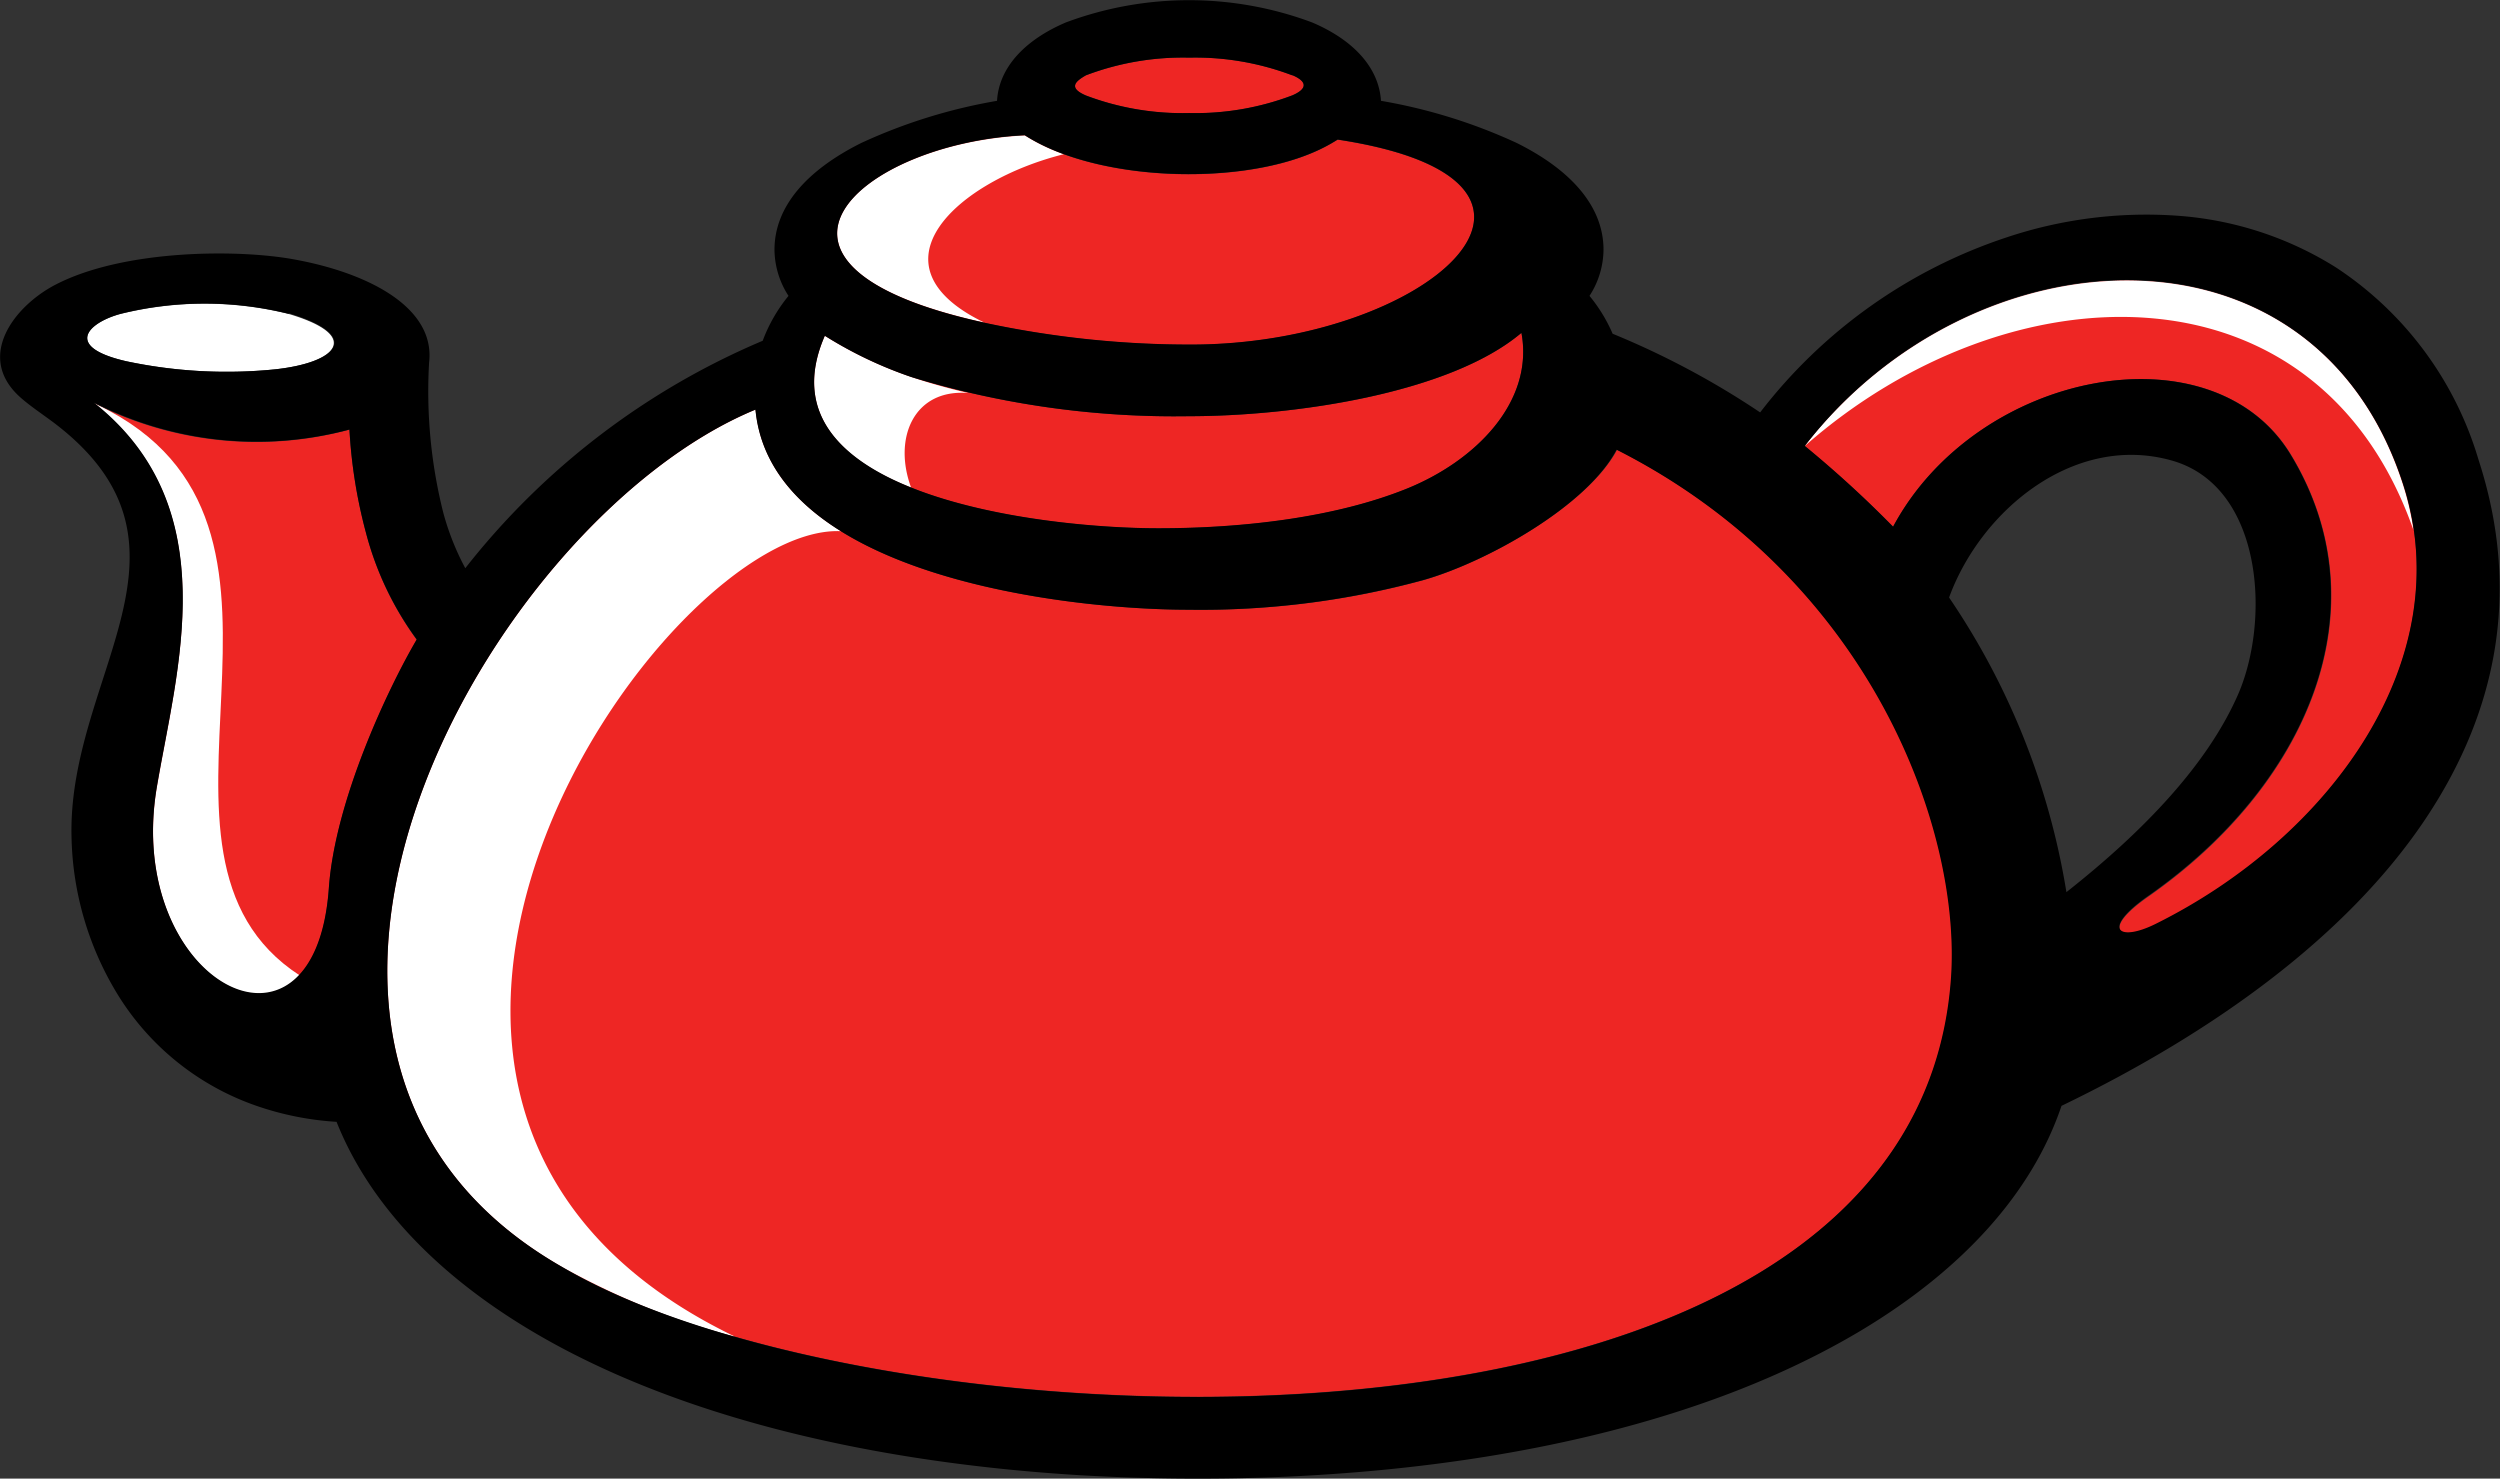
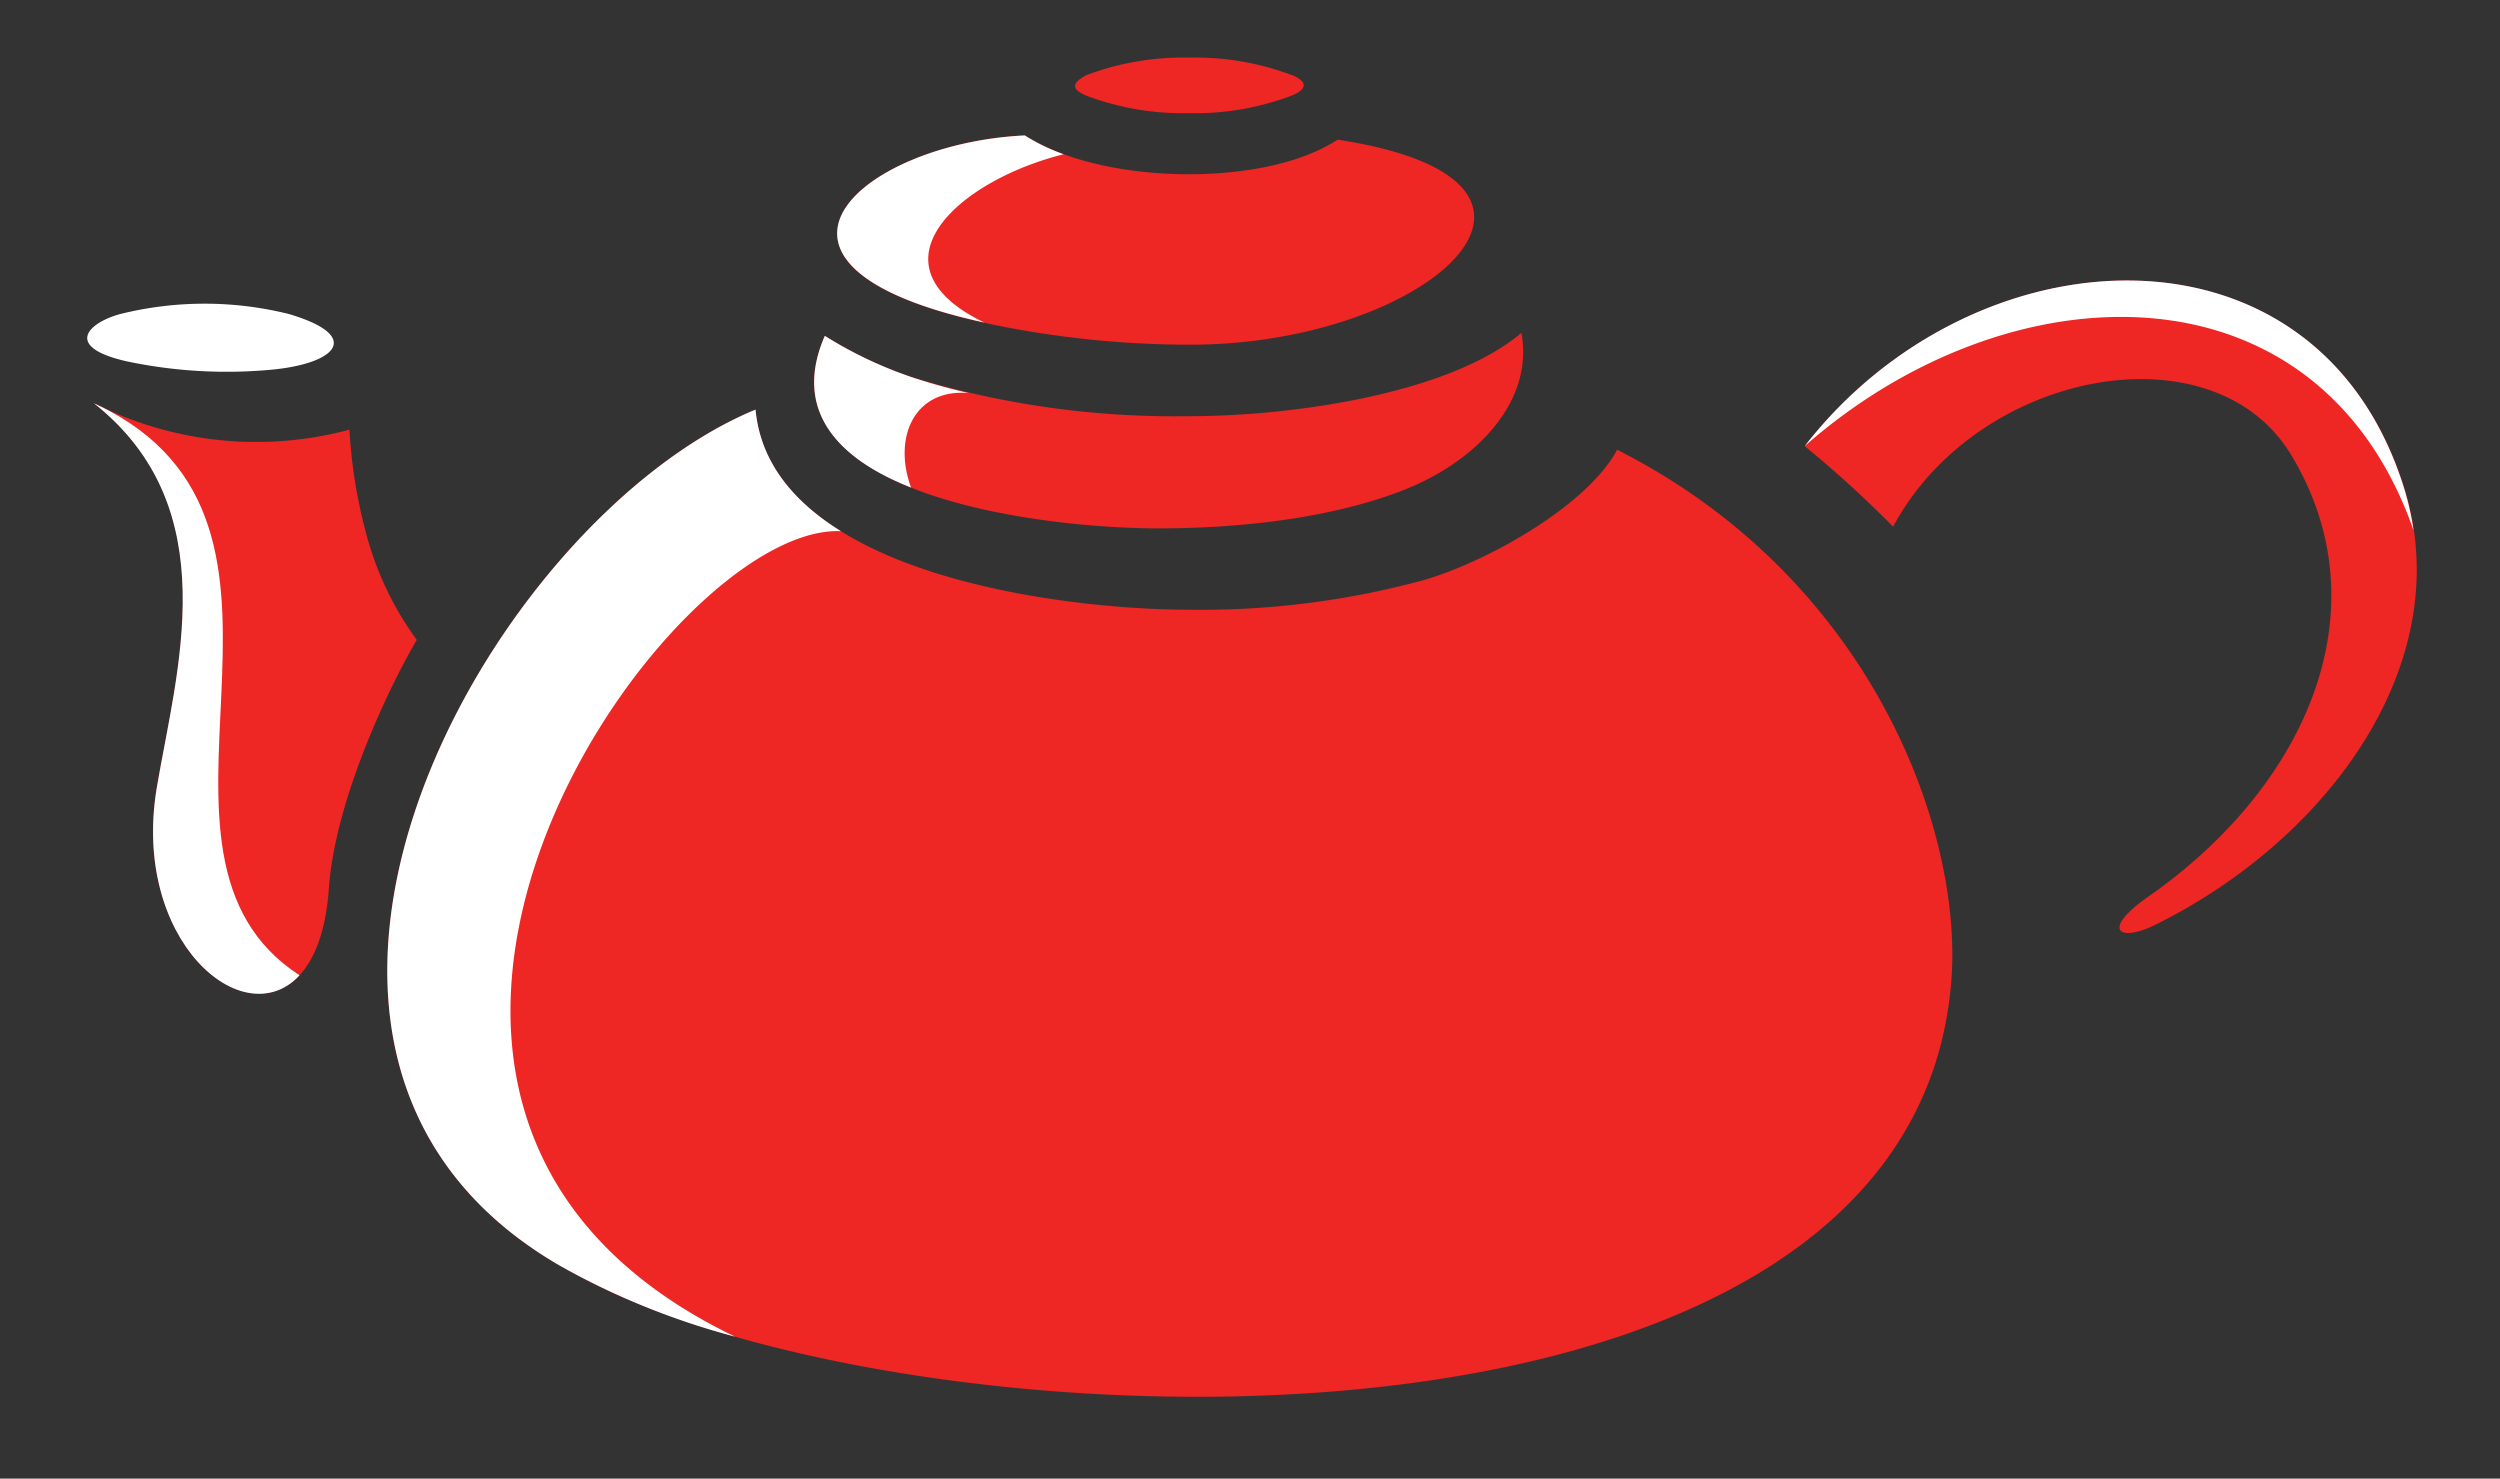
<svg xmlns="http://www.w3.org/2000/svg" viewBox="0 0 178.28 105.44">
  <rect x="0" y="0" width="178.28" height="105.44" fill="#333333" stroke="none" />
  <defs>
    <style>.cls-1{fill:#ee2624;}.cls-1,.cls-2,.cls-3{fill-rule:evenodd;}.cls-2{fill:#fff;}</style>
  </defs>
  <title>Ресурс 1</title>
  <g id="Слой_2" data-name="Слой 2">
    <g id="_1" data-name="1">
      <path class="cls-1" d="M128.7,31.82A79,79,0,0,1,135,37.56c6-11.19,22.81-14.34,28.38-5.13,6.65,11,1.13,23.62-10.18,31.51-3.4,2.37-2.12,3.31.52,2,12.48-6.19,21.72-18.91,17.65-31.41C165,14.94,140.73,16.31,128.7,31.82ZM92.16,5.37a19.48,19.48,0,0,0-7.36-1.26,19.48,19.48,0,0,0-7.36,1.26c-.73.42-1.3.88,0,1.44a19.49,19.49,0,0,0,7.36,1.26A19.49,19.49,0,0,0,92.16,6.8c.88-.37,1.26-.9,0-1.44ZM73.08,9.65c-11.63.55-21.8,9.24-2.84,13.38a69.86,69.86,0,0,0,14.69,1.55c16.79,0,30-11.64,10.46-14.62a12,12,0,0,1-1.8.94c-5.57,2.37-15.48,2-20.51-1.25ZM108.5,23.76c.89,4.9-3.25,9.12-8.24,11.12s-11.48,2.8-17.66,2.8c-8.37,0-28.72-2.41-23.78-13.73A29.38,29.38,0,0,0,65,26.89a64.34,64.34,0,0,0,19.78,2.79c7.33,0,18.54-1.58,23.7-5.93ZM40,90.3C13.58,75.1,34.82,37.08,53.87,29.21,55,41,75.87,43.48,84.81,43.48a60.27,60.27,0,0,0,16.74-2.12c4.53-1.31,11.67-5.33,13.77-9.29,18.23,9.23,24.63,27.23,23.84,37.78-2.8,37.4-77,33.7-99.12,20.45ZM29.72,45.63A22.51,22.51,0,0,1,26.1,38a36,36,0,0,1-1.18-7.36A25.58,25.58,0,0,1,6.7,28.75c9.52,7.5,5.89,19.05,4.48,27.42C8.85,70,22.48,77.29,23.45,63.38,23.88,57.15,27.65,49.16,29.72,45.63Z" />
      <path class="cls-2" d="M128.7,31.81c14.56-12.82,36.58-13.52,43.41,6a19.8,19.8,0,0,0-.77-3.31C165,14.94,140.73,16.31,128.7,31.81Z" />
      <path class="cls-2" d="M7.83,29.32C24.36,38.23,8,60.87,21.36,69.55c-4,4.33-12-2.48-10.18-13.37,1.41-8.37,5-19.92-4.48-27.42Q7.24,29,7.83,29.32Z" />
      <path class="cls-2" d="M20.59,22.39a24.91,24.91,0,0,0-12,0C6.32,23,4.48,24.72,9,25.76a34.47,34.47,0,0,0,10.6.58C24.06,25.86,25.83,23.94,20.59,22.39Z" />
      <path class="cls-2" d="M52.38,95.3c-34-16.39-5.09-58,7.59-57.42h0c-3.37-2.09-5.74-4.9-6.09-8.67C34.82,37.08,13.58,75.1,40,90.3a53,53,0,0,0,12.34,5ZM65,34.78c-5.12-2-8.54-5.42-6.18-10.83A29.38,29.38,0,0,0,65,26.89c1.25.42,2.61.8,4.07,1.14h0c-3.9-.33-5.41,3.22-4.09,6.76ZM70.19,23C61.7,18.9,68.25,12.9,75.85,11h0a14,14,0,0,1-2.77-1.34C61.46,10.2,51.3,18.87,70.19,23Z" />
-       <path class="cls-3" d="M40,90.3c22.14,13.25,96.33,17,99.12-20.45.79-10.54-5.62-28.55-23.84-37.78-2.1,4-9.23,8-13.77,9.29a60.26,60.26,0,0,1-16.74,2.12C75.87,43.48,55,41,53.87,29.21,34.82,37.08,13.58,75.1,40,90.3ZM24,80a21.43,21.43,0,0,1-5.65-1.12,18.88,18.88,0,0,1-9.79-7.69A22.32,22.32,0,0,1,5.1,59.66C4.83,48.14,15.33,38.92,3.9,30.19c-.86-.65-1.77-1.24-2.5-1.9-3.14-2.86-.39-6.47,2.58-8,4.86-2.51,13-2.53,17-1.79,5.49,1,10.07,3.52,9.62,7.35a35.51,35.51,0,0,0,1,10.67,18.68,18.68,0,0,0,1.58,4A53.36,53.36,0,0,1,54.39,24.3a11.22,11.22,0,0,1,1.84-3.2,6.14,6.14,0,0,1-1-3.29c0-3.07,2.29-5.67,6.2-7.62a38.58,38.58,0,0,1,9.67-3c.14-2.39,2-4.35,4.91-5.59a25.09,25.09,0,0,1,17.56,0c2.92,1.24,4.76,3.2,4.91,5.59a38.57,38.57,0,0,1,9.67,3c3.91,1.94,6.2,4.55,6.2,7.62a6.14,6.14,0,0,1-1,3.29A11.19,11.19,0,0,1,115,23.8a59.07,59.07,0,0,1,10.52,5.61,36.69,36.69,0,0,1,17.6-12.49,31.43,31.43,0,0,1,12.1-1.54,24.48,24.48,0,0,1,11.36,3.69,24.81,24.81,0,0,1,10.16,13.69c3.11,9.54,1.26,18.24-3.95,25.9-5.48,8.05-14.73,14.87-25.78,20.2-2.08,6.16-7,11.64-14.26,16C117.32,104.1,95.17,106.25,77,105.2c-16.39-1-29.81-4.73-39.18-10.34C31,90.78,26.28,85.72,24,80Zm5.72-34.41c-2.07,3.53-5.83,11.51-6.27,17.74-1,13.91-14.6,6.66-12.27-7.2,1.41-8.37,5-19.92-4.48-27.42a25.58,25.58,0,0,0,18.22,1.92A35.94,35.94,0,0,0,26.1,38a22.51,22.51,0,0,0,3.62,7.6Zm99-13.82c12-15.5,36.26-16.87,42.64,2.71,4.07,12.5-5.16,25.22-17.65,31.41-2.64,1.31-3.92.38-.52-2C164.48,56,170,43.41,163.35,32.43,157.78,23.22,141,26.37,135,37.56a78.84,78.84,0,0,0-6.28-5.75ZM139,42.59c2.3-6.27,9-11.74,15.94-9.73,6.51,1.9,7,11.59,4.56,16.89-2.14,4.73-6.44,9.38-12.14,13.87a52.12,52.12,0,0,0-8.36-21ZM20.59,22.38a24.9,24.9,0,0,0-12,0C6.32,23,4.48,24.72,9,25.76a34.48,34.48,0,0,0,10.6.58c4.5-.48,6.28-2.41,1-4Zm71.58-17A19.49,19.49,0,0,0,84.8,4.11a19.49,19.49,0,0,0-7.36,1.26c-.73.42-1.3.88,0,1.44A19.49,19.49,0,0,0,84.8,8.06,19.49,19.49,0,0,0,92.16,6.8c.88-.38,1.26-.9,0-1.44ZM108.5,23.75c.89,4.9-3.25,9.12-8.24,11.12s-11.48,2.8-17.66,2.8c-8.37,0-28.72-2.41-23.78-13.73A29.37,29.37,0,0,0,65,26.89a64.34,64.34,0,0,0,19.78,2.79c7.33,0,18.54-1.58,23.7-5.93ZM73.08,9.64c-11.63.55-21.8,9.24-2.84,13.38a69.87,69.87,0,0,0,14.69,1.55c16.79,0,30-11.64,10.46-14.62a12,12,0,0,1-1.8.94C88,13.26,78.11,12.89,73.08,9.64Z" />
    </g>
  </g>
</svg>